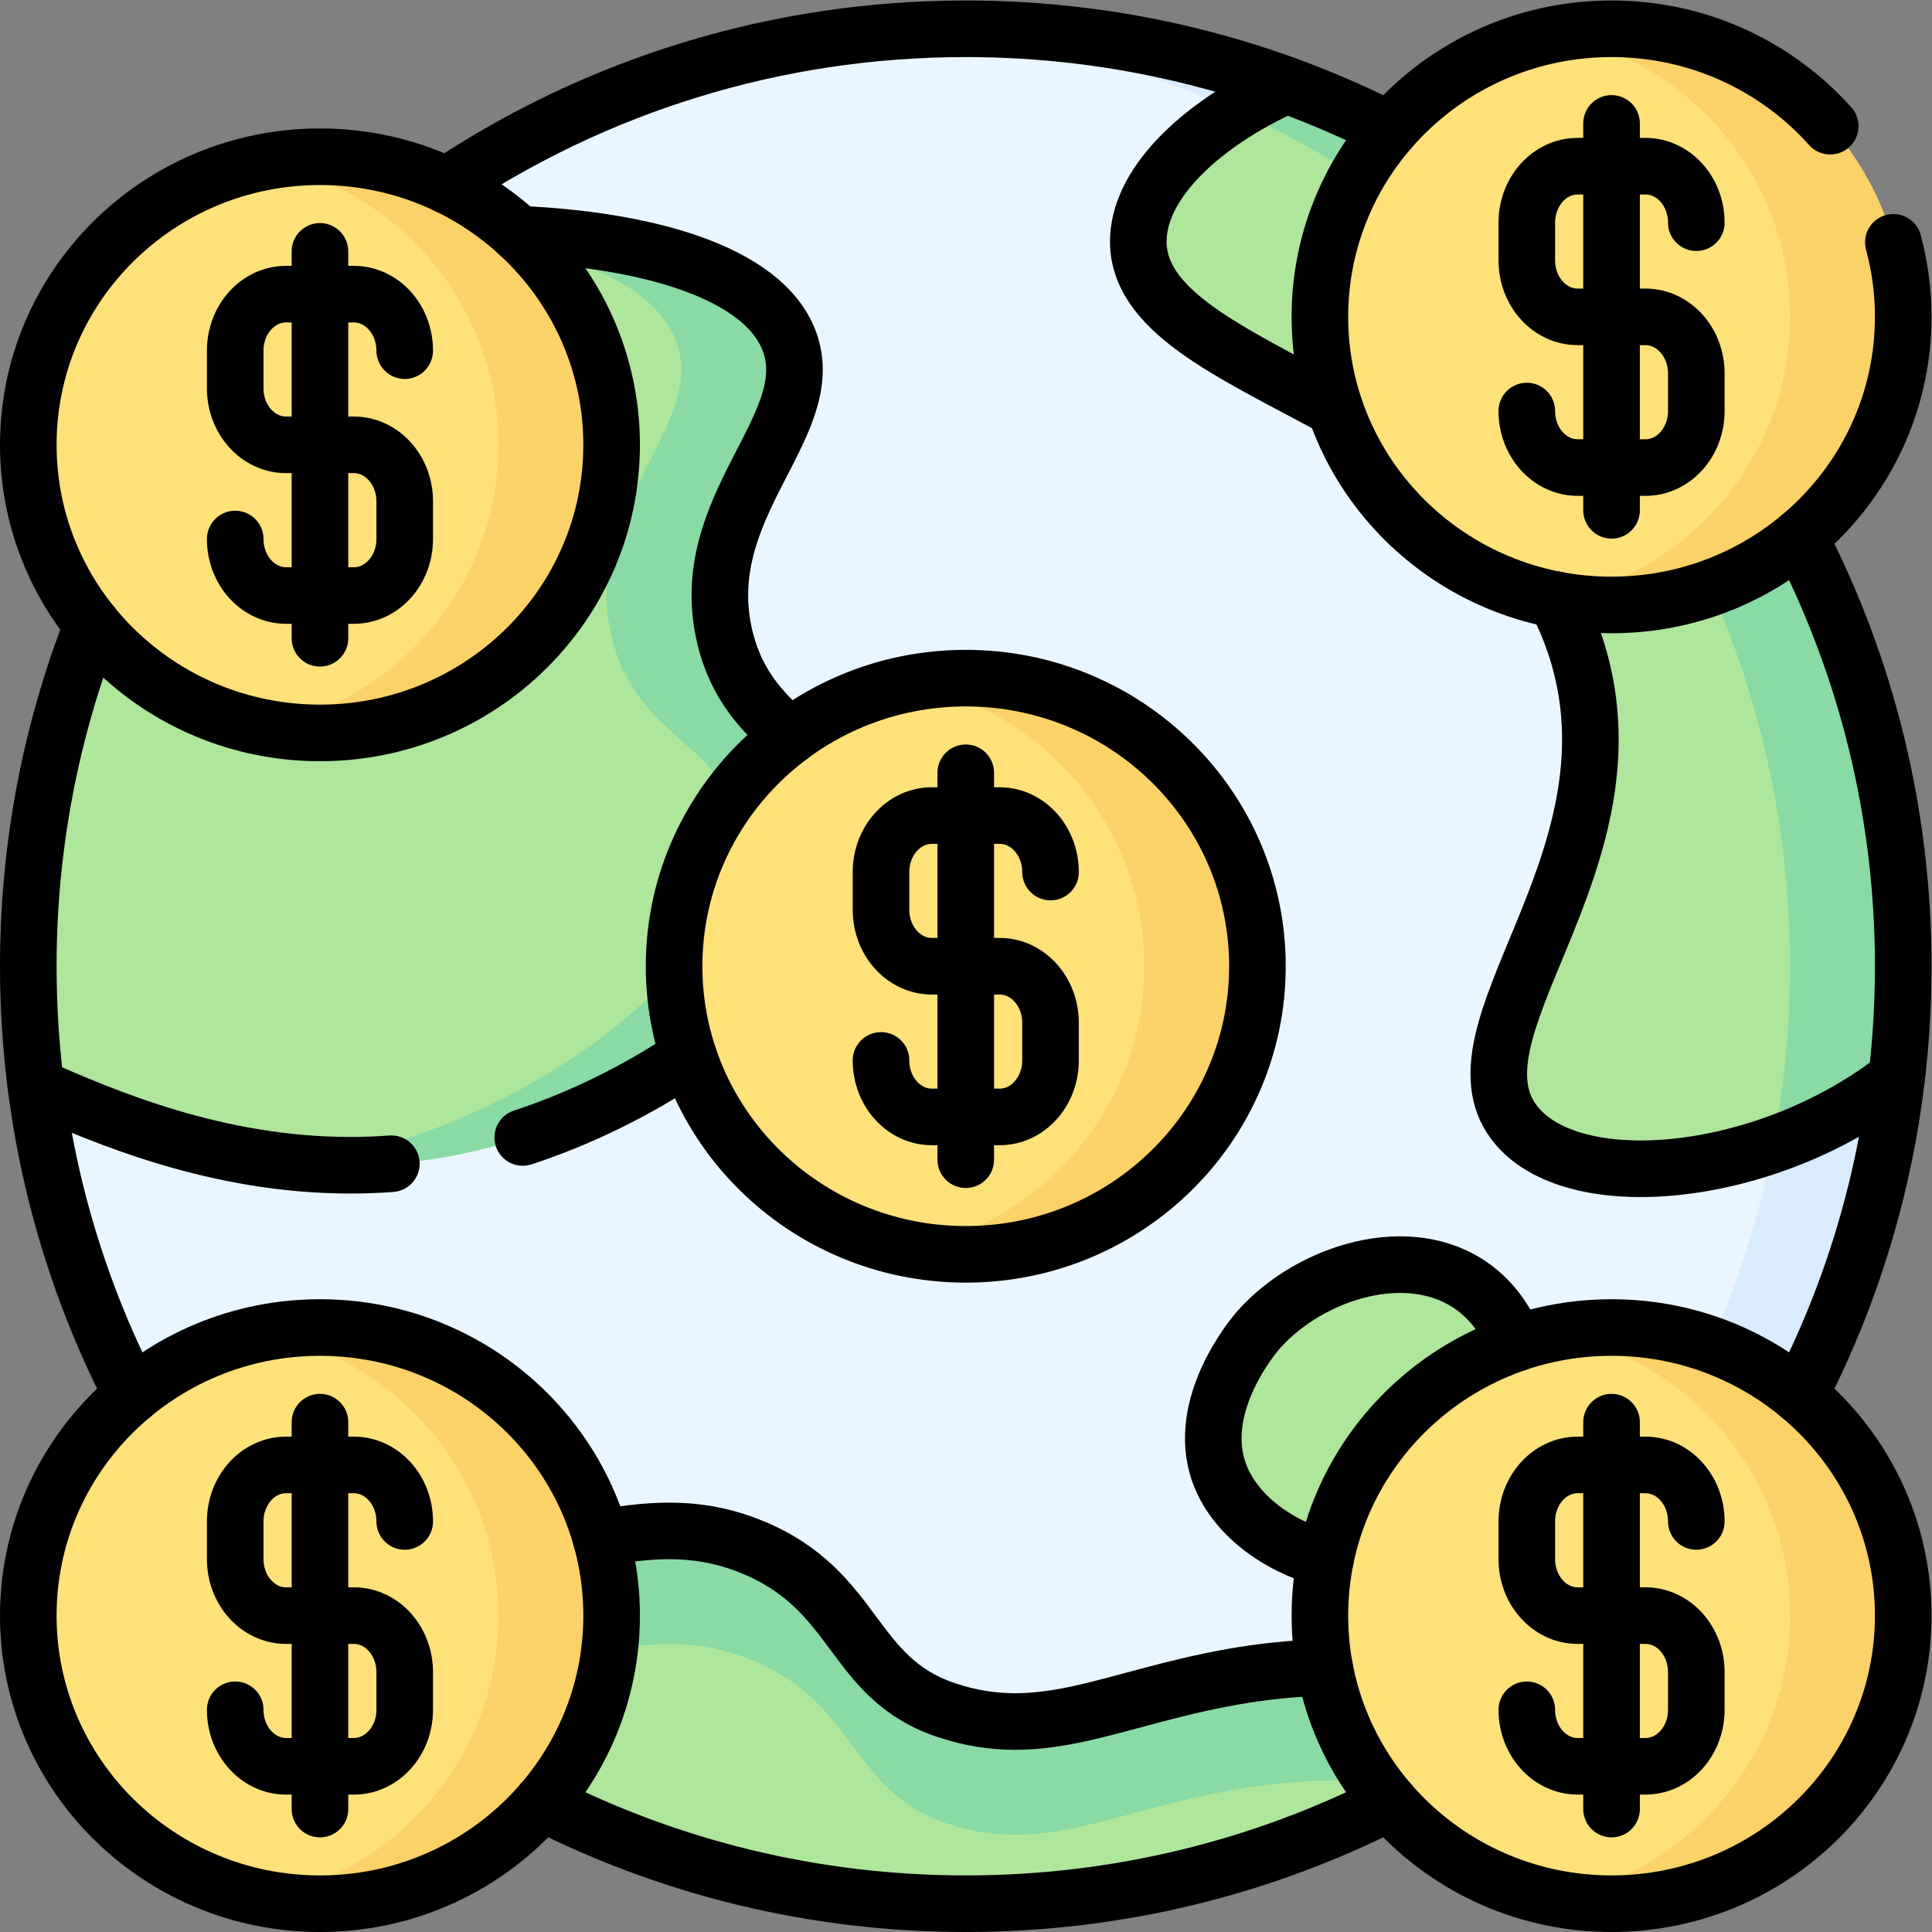
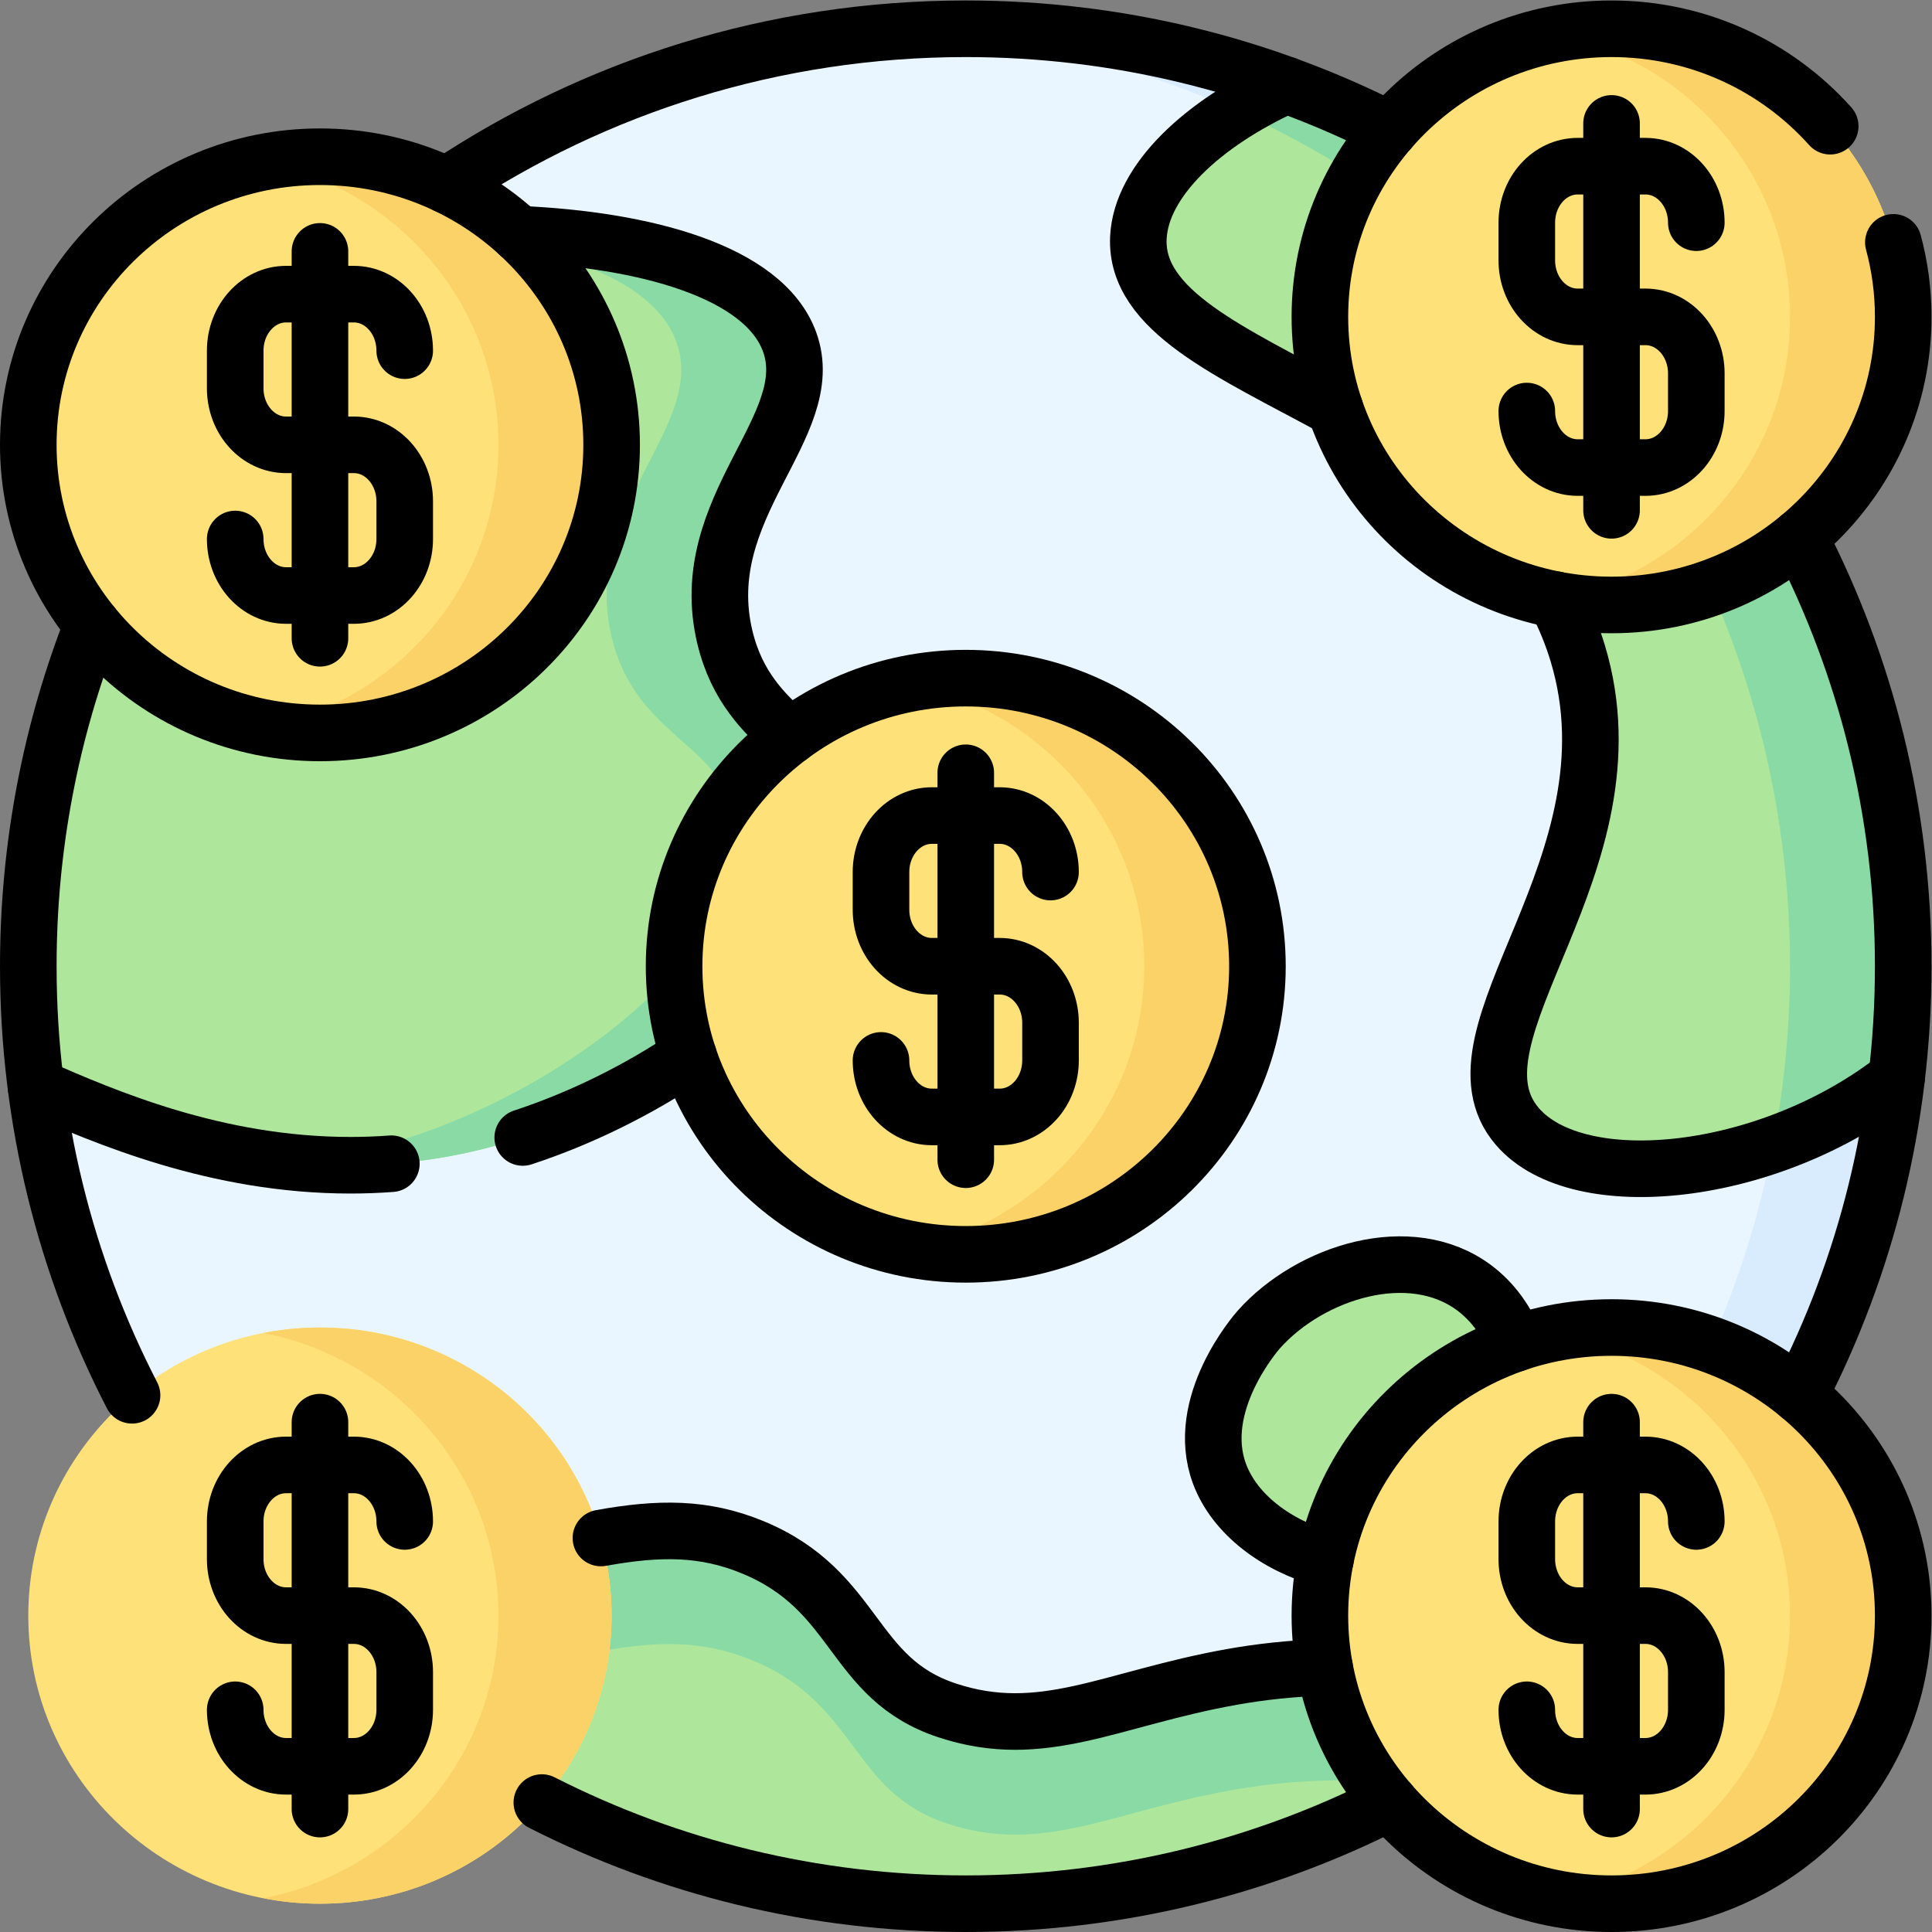
<svg xmlns="http://www.w3.org/2000/svg" version="1.1" id="svg4476" xml:space="preserve" width="682.667" height="682.667" viewBox="0 0 682.667 682.667">
  <rect x="0" y="0" width="682.667" height="682.667" fill="#808080" stroke="none" />
  <defs id="defs4480">
    <clipPath clipPathUnits="userSpaceOnUse" id="clipPath4490">
-       <path d="M 0,512 H 512 V 0 H 0 Z" id="path4488" />
+       <path d="M 0,512 H 512 V 0 H 0 " id="path4488" />
    </clipPath>
  </defs>
  <g id="g4482" transform="matrix(1.333,0,0,-1.333,0,682.667)">
    <g id="g4484">
      <g id="g4486" clip-path="url(#clipPath4490)">
        <g id="g4492" transform="translate(504.5,256)">
          <path d="m 0,0 c 0,-137.243 -111.257,-248.5 -248.5,-248.5 -137.243,0 -248.5,111.257 -248.5,248.5 0,137.243 111.257,248.5 248.5,248.5 C -111.257,248.5 0,137.243 0,0" style="fill:#eaf6ff;fill-opacity:1;fill-rule:nonzero;stroke:none" id="path4494" />
        </g>
        <g id="g4496" transform="translate(256,504.5)">
          <path d="m 0,0 c -5.038,0 -10.036,-0.168 -15,-0.463 130.256,-7.758 233.5,-115.832 233.5,-248.037 0,-132.205 -103.244,-240.279 -233.5,-248.037 4.964,-0.295 9.962,-0.463 15,-0.463 137.242,0 248.5,111.258 248.5,248.5 C 248.5,-111.258 137.242,0 0,0" style="fill:#d8ecfe;fill-opacity:1;fill-rule:nonzero;stroke:none" id="path4498" />
        </g>
        <g id="g4500" transform="translate(389.748,105.283)">
          <path d="m 0,0 c -21.212,-17.16 -58.463,-5.604 -66.507,16.233 -6.774,18.392 9.659,37.318 10.474,38.229 13.582,15.202 40.132,23.679 57.081,10.997 C 20.162,51.157 19.394,15.688 0,0" style="fill:#aee69c;fill-opacity:1;fill-rule:nonzero;stroke:none" id="path4502" />
        </g>
        <g id="g4504" transform="translate(7.5,256)">
          <path d="m 0,0 c 0,-10.834 0.697,-21.504 2.041,-31.971 24.016,-10.465 67.381,-29.36 118.758,-16.4 49.506,12.488 100.879,53.149 96.766,86.17 -2.658,21.347 -26.368,22.33 -32.89,49.326 -8.398,34.752 25.389,55.908 17.1,78.441 -9.624,26.166 -67.834,32.047 -110.18,27.125 C 35.702,147.125 0,77.736 0,0" style="fill:#aee69c;fill-opacity:1;fill-rule:nonzero;stroke:none" id="path4506" />
        </g>
        <g id="g4508" transform="translate(225.065,293.799)">
          <path d="m 0,0 c -2.658,21.347 -26.368,22.33 -32.891,49.326 -8.397,34.752 25.39,55.908 17.101,78.442 -8.679,23.593 -56.861,30.693 -97.297,28.253 31.412,-1.955 60.715,-10.361 67.297,-28.253 8.289,-22.534 -25.498,-43.69 -17.101,-78.442 C -56.368,22.33 -32.658,21.347 -30,0 c 4.112,-33.021 -47.261,-73.682 -96.767,-86.17 -7.02,-1.77 -13.884,-2.929 -20.577,-3.613 15.551,-1.549 32.569,-0.929 50.577,3.613 C -47.261,-73.682 4.112,-33.021 0,0" style="fill:#89daa4;fill-opacity:1;fill-rule:nonzero;stroke:none" id="path4510" />
        </g>
        <g id="g4512" transform="translate(256,7.5)">
          <path d="M 0,0 C 58.858,0 112.926,20.477 155.5,54.676 119.838,64.729 91.618,63.863 70.659,60.137 38.404,54.4 20.415,42.883 -4.929,51.243 c -25.69,8.475 -23.497,31.703 -51.609,43.263 -19.713,8.107 -37.062,3.689 -69.332,-4.135 -14.174,-3.436 -32.369,-7.766 -54.483,-12.814 C -135.066,29.793 -71.015,0 0,0" style="fill:#aee69c;fill-opacity:1;fill-rule:nonzero;stroke:none" id="path4514" />
        </g>
        <g id="g4516" transform="translate(101.831,61.119)">
          <path d="m 0,0 c 10.737,2.521 20.181,4.783 28.299,6.752 32.27,7.824 49.619,12.242 69.332,4.135 28.112,-11.56 25.919,-34.788 51.609,-43.263 25.344,-8.36 43.333,3.157 75.588,8.894 13.714,2.437 30.538,3.65 50.521,1.381 12.099,6.775 23.576,14.528 34.32,23.158 C 274.007,11.11 245.787,10.244 224.828,6.518 192.573,0.781 174.584,-10.736 149.24,-2.376 123.55,6.099 125.743,29.327 97.631,40.887 77.918,48.994 60.569,44.576 28.299,36.752 14.125,33.315 -4.07,28.986 -26.184,23.937 -18.042,15.351 -9.286,7.355 0,0" style="fill:#89daa4;fill-opacity:1;fill-rule:nonzero;stroke:none" id="path4518" />
        </g>
        <g id="g4520" transform="translate(341.033,489.565)">
          <path d="m 0,0 c -22.293,-10.11 -38.564,-25.373 -39.273,-40.432 -1.784,-37.87 96.316,-43.075 116.494,-110.269 16.864,-56.155 -37.084,-101.028 -16.007,-125.388 16.248,-18.777 66.778,-13.462 100.495,12.958 1.149,9.696 1.758,19.56 1.758,29.566 C 163.467,-126.191 95.365,-34.728 0,0" style="fill:#aee69c;fill-opacity:1;fill-rule:nonzero;stroke:none" id="path4522" />
        </g>
        <g id="g4524" transform="translate(341.034,489.565)">
          <path d="M 0,0 -0.001,0.001 C -0.004,0 -0.006,-0.002 -0.009,-0.002 c -2.333,-1.06 -4.631,-2.191 -6.879,-3.392 -2.122,-1.132 -4.174,-2.311 -6.141,-3.532 86.368,-38.926 146.495,-125.752 146.495,-226.638 0,-16.17 -1.555,-31.976 -4.504,-47.286 0.001,0.001 0.002,0.001 0.002,0.002 5.927,2.083 11.815,4.679 17.467,7.744 2.743,1.489 5.433,3.09 8.045,4.803 2.475,1.624 4.899,3.347 7.232,5.171 1.149,9.696 1.758,19.56 1.758,29.566 C 163.466,-126.191 95.364,-34.728 0,0" style="fill:#89daa4;fill-opacity:1;fill-rule:nonzero;stroke:none" id="path4526" />
        </g>
        <g id="g4528" transform="translate(162.128,394.215)">
          <path d="m 0,0 c 0,-42.177 -34.614,-76.367 -77.313,-76.367 -42.701,0 -77.315,34.19 -77.315,76.367 0,42.176 34.614,76.366 77.315,76.366 C -34.614,76.366 0,42.176 0,0" style="fill:#ffe179;fill-opacity:1;fill-rule:nonzero;stroke:none" id="path4530" />
        </g>
        <g id="g4532" transform="translate(84.814,470.581)">
          <path d="m 0,0 c -5.134,0 -10.146,-0.506 -15,-1.448 35.518,-6.901 62.313,-37.813 62.313,-74.918 0,-37.106 -26.795,-68.019 -62.313,-74.918 4.854,-0.944 9.866,-1.449 15,-1.449 42.699,0 77.313,34.191 77.313,76.367 C 77.313,-34.19 42.699,0 0,0" style="fill:#fbd268;fill-opacity:1;fill-rule:nonzero;stroke:none" id="path4534" />
        </g>
        <g id="g4536" transform="translate(504.5,428.133)">
          <path d="m 0,0 c 0,-42.176 -34.614,-76.366 -77.314,-76.366 -42.7,0 -77.314,34.19 -77.314,76.366 0,42.177 34.614,76.367 77.314,76.367 C -34.614,76.367 0,42.177 0,0" style="fill:#ffe179;fill-opacity:1;fill-rule:nonzero;stroke:none" id="path4538" />
        </g>
        <g id="g4540" transform="translate(427.185,504.5)">
          <path d="m 0,0 c -5.133,0 -10.146,-0.506 -15,-1.449 35.519,-6.9 62.314,-37.813 62.314,-74.918 0,-37.106 -26.795,-68.018 -62.314,-74.918 4.854,-0.943 9.867,-1.448 15,-1.448 42.7,0 77.314,34.19 77.314,76.366 C 77.314,-34.19 42.7,0 0,0" style="fill:#fbd268;fill-opacity:1;fill-rule:nonzero;stroke:none" id="path4542" />
        </g>
        <g id="g4544" transform="translate(504.5,83.867)">
          <path d="m 0,0 c 0,-42.177 -34.614,-76.367 -77.314,-76.367 -42.7,0 -77.314,34.19 -77.314,76.367 0,42.176 34.614,76.366 77.314,76.366 C -34.614,76.366 0,42.176 0,0" style="fill:#ffe179;fill-opacity:1;fill-rule:nonzero;stroke:none" id="path4546" />
        </g>
        <g id="g4548" transform="translate(427.185,160.233)">
          <path d="m 0,0 c -5.133,0 -10.146,-0.506 -15,-1.448 35.519,-6.901 62.314,-37.813 62.314,-74.918 0,-37.106 -26.795,-68.019 -62.314,-74.918 4.854,-0.944 9.867,-1.449 15,-1.449 42.7,0 77.314,34.19 77.314,76.367 C 77.314,-34.19 42.7,0 0,0" style="fill:#fbd268;fill-opacity:1;fill-rule:nonzero;stroke:none" id="path4550" />
        </g>
        <g id="g4552" transform="translate(333.315,256)">
          <path d="m 0,0 c 0,-42.176 -34.615,-76.367 -77.314,-76.367 -42.7,0 -77.315,34.191 -77.315,76.367 0,42.176 34.615,76.367 77.315,76.367 C -34.615,76.367 0,42.176 0,0" style="fill:#ffe179;fill-opacity:1;fill-rule:nonzero;stroke:none" id="path4554" />
        </g>
        <g id="g4556" transform="translate(256,332.367)">
          <path d="m 0,0 c -5.134,0 -10.146,-0.506 -15,-1.449 35.518,-6.901 62.314,-37.813 62.314,-74.918 0,-37.106 -26.796,-68.018 -62.314,-74.918 4.854,-0.944 9.866,-1.449 15,-1.449 42.699,0 77.314,34.191 77.314,76.367 C 77.314,-34.191 42.699,0 0,0" style="fill:#fbd268;fill-opacity:1;fill-rule:nonzero;stroke:none" id="path4558" />
        </g>
        <g id="g4560" transform="translate(162.128,83.867)">
          <path d="m 0,0 c 0,-42.177 -34.614,-76.367 -77.313,-76.367 -42.701,0 -77.315,34.19 -77.315,76.367 0,42.176 34.614,76.366 77.315,76.366 C -34.614,76.366 0,42.176 0,0" style="fill:#ffe179;fill-opacity:1;fill-rule:nonzero;stroke:none" id="path4562" />
        </g>
        <g id="g4564" transform="translate(84.814,160.233)">
          <path d="m 0,0 c -5.134,0 -10.146,-0.506 -15,-1.448 35.518,-6.901 62.313,-37.813 62.313,-74.918 0,-37.106 -26.795,-68.019 -62.313,-74.918 4.854,-0.944 9.866,-1.449 15,-1.449 42.699,0 77.313,34.19 77.313,76.367 C 77.313,-34.19 42.699,0 0,0" style="fill:#fbd268;fill-opacity:1;fill-rule:nonzero;stroke:none" id="path4566" />
        </g>
        <g id="g4568" transform="translate(143.63,34.31)">
          <path d="m 0,0 c 33.75,-17.149 71.93,-26.81 112.37,-26.81 40.441,0 78.62,9.661 112.37,26.81" style="fill:none;stroke:#000000;stroke-width:15;stroke-linecap:round;stroke-linejoin:round;stroke-miterlimit:10;stroke-dasharray:none;stroke-opacity:1" id="path4570" />
        </g>
        <g id="g4572" transform="translate(35,142.269)">
          <path d="m 0,0 c -17.58,34.08 -27.5,72.75 -27.5,113.73 0,31.92 6.02,62.43 16.98,90.46" style="fill:none;stroke:#000000;stroke-width:15;stroke-linecap:round;stroke-linejoin:round;stroke-miterlimit:10;stroke-dasharray:none;stroke-opacity:1" id="path4574" />
        </g>
        <g id="g4576" transform="translate(118.45,462.99)">
          <path d="m 0,0 c 39.39,26.22 86.68,41.51 137.55,41.51 40.44,0 78.62,-9.66 112.37,-26.81" style="fill:none;stroke:#000000;stroke-width:15;stroke-linecap:round;stroke-linejoin:round;stroke-miterlimit:10;stroke-dasharray:none;stroke-opacity:1" id="path4578" />
        </g>
        <g id="g4580" transform="translate(477,369.731)">
          <path d="m 0,0 c 17.58,-34.08 27.5,-72.75 27.5,-113.73 0,-40.981 -9.92,-79.651 -27.5,-113.731" style="fill:none;stroke:#000000;stroke-width:15;stroke-linecap:round;stroke-linejoin:round;stroke-miterlimit:10;stroke-dasharray:none;stroke-opacity:1" id="path4582" />
        </g>
        <g id="g4584" transform="translate(351.36,98.84)">
          <path d="m 0,0 c -12.88,3.5 -24.11,11.82 -28.12,22.68 -6.771,18.39 9.66,37.31 10.479,38.23 13.58,15.2 40.13,23.67 57.08,10.99 4.981,-3.72 8.611,-8.89 10.911,-14.759" style="fill:none;stroke:#000000;stroke-width:15;stroke-linecap:round;stroke-linejoin:round;stroke-miterlimit:10;stroke-dasharray:none;stroke-opacity:1" id="path4586" />
        </g>
        <g id="g4588" transform="translate(138.567,210.611)">
          <path d="M 0,0 C 15.435,5.058 30.666,12.614 43.952,21.579" style="fill:none;stroke:#000000;stroke-width:15;stroke-linecap:round;stroke-linejoin:round;stroke-miterlimit:10;stroke-dasharray:none;stroke-opacity:1" id="path4590" />
        </g>
        <g id="g4592" transform="translate(9.54,224.03)">
          <path d="m 0,0 c 18.26,-7.96 47.7,-20.78 83.34,-20.78 3.558,0 7.179,0.127 10.856,0.4" style="fill:none;stroke:#000000;stroke-width:15;stroke-linecap:round;stroke-linejoin:round;stroke-miterlimit:10;stroke-dasharray:none;stroke-opacity:1" id="path4594" />
        </g>
        <g id="g4596" transform="translate(137.54,450.05)">
          <path d="M 0,0 C 33.05,-1.42 64.85,-9.75 71.74,-28.479 80.02,-51.02 46.24,-72.17 54.63,-106.93 57.8,-120 64.979,-126.97 71.86,-133.109" style="fill:none;stroke:#000000;stroke-width:15;stroke-linecap:round;stroke-linejoin:round;stroke-miterlimit:10;stroke-dasharray:none;stroke-opacity:1" id="path4598" />
        </g>
        <g id="g4600" transform="translate(159.29,104.44)">
          <path d="m 0,0 c 15.55,2.81 27.36,2.829 40.17,-2.431 28.11,-11.559 25.92,-34.79 51.61,-43.269 25.34,-8.361 43.33,3.16 75.59,8.899 7.28,1.29 15.43,2.24 24.46,2.5" style="fill:none;stroke:#000000;stroke-width:15;stroke-linecap:round;stroke-linejoin:round;stroke-miterlimit:10;stroke-dasharray:none;stroke-opacity:1" id="path4602" />
        </g>
        <g id="g4604" transform="translate(353.86,403.86)">
          <path d="m 0,0 c -27.65,15.02 -53.011,25.85 -52.101,45.27 0.71,15.06 16.981,30.33 39.271,40.44" style="fill:none;stroke:#000000;stroke-width:15;stroke-linecap:round;stroke-linejoin:round;stroke-miterlimit:10;stroke-dasharray:none;stroke-opacity:1" id="path4606" />
        </g>
        <g id="g4608" transform="translate(502.74,226.43)">
          <path d="m 0,0 c -33.71,-26.42 -84.25,-31.729 -100.49,-12.949 -21.08,24.359 32.87,69.229 16,125.38 -1.54,5.12 -3.52,9.88 -5.88,14.319" style="fill:none;stroke:#000000;stroke-width:15;stroke-linecap:round;stroke-linejoin:round;stroke-miterlimit:10;stroke-dasharray:none;stroke-opacity:1" id="path4610" />
        </g>
        <g id="g4612" transform="translate(162.128,394.215)">
          <path d="m 0,0 c 0,-42.177 -34.614,-76.367 -77.313,-76.367 -42.701,0 -77.315,34.19 -77.315,76.367 0,42.176 34.614,76.366 77.315,76.366 C -34.614,76.366 0,42.176 0,0 Z" style="fill:none;stroke:#000000;stroke-width:15;stroke-linecap:round;stroke-linejoin:round;stroke-miterlimit:10;stroke-dasharray:none;stroke-opacity:1" id="path4614" />
        </g>
        <g id="g4616" transform="translate(84.814,445.497)">
          <path d="M 0,0 V -102.565" style="fill:none;stroke:#000000;stroke-width:15;stroke-linecap:round;stroke-linejoin:round;stroke-miterlimit:10;stroke-dasharray:none;stroke-opacity:1" id="path4618" />
        </g>
        <g id="g4620" transform="translate(62.349,369.25)">
          <path d="m 0,0 c 0,-8.271 6.035,-14.978 13.479,-14.978 h 17.972 c 7.445,0 13.48,6.707 13.48,14.978 v 9.986 c 0,8.273 -6.035,14.979 -13.48,14.979 H 13.479 C 6.035,24.965 0,31.671 0,39.943 v 9.986 c 0,8.272 6.035,14.978 13.479,14.978 h 17.972 c 7.445,0 13.48,-6.706 13.48,-14.978" style="fill:none;stroke:#000000;stroke-width:15;stroke-linecap:round;stroke-linejoin:round;stroke-miterlimit:10;stroke-dasharray:none;stroke-opacity:1" id="path4622" />
        </g>
        <g id="g4624" transform="translate(501.888,447.891)">
          <path d="m 0,0 c 1.704,-6.302 2.612,-12.925 2.612,-19.758 0,-42.176 -34.614,-76.366 -77.314,-76.366 -42.699,0 -77.314,34.19 -77.314,76.366 0,42.177 34.615,76.367 77.314,76.367 23.077,0 43.793,-9.987 57.959,-25.824" style="fill:none;stroke:#000000;stroke-width:15;stroke-linecap:round;stroke-linejoin:round;stroke-miterlimit:10;stroke-dasharray:none;stroke-opacity:1" id="path4626" />
        </g>
        <g id="g4628" transform="translate(427.185,479.416)">
          <path d="M 0,0 V -102.565" style="fill:none;stroke:#000000;stroke-width:15;stroke-linecap:round;stroke-linejoin:round;stroke-miterlimit:10;stroke-dasharray:none;stroke-opacity:1" id="path4630" />
        </g>
        <g id="g4632" transform="translate(404.721,403.169)">
          <path d="m 0,0 c 0,-8.272 6.035,-14.979 13.479,-14.979 h 17.972 c 7.445,0 13.48,6.707 13.48,14.979 v 9.986 c 0,8.273 -6.035,14.979 -13.48,14.979 L 13.479,24.964 C 6.035,24.964 0,31.67 0,39.942 v 9.987 c 0,8.272 6.035,14.978 13.479,14.978 h 17.972 c 7.445,0 13.48,-6.706 13.48,-14.978" style="fill:none;stroke:#000000;stroke-width:15;stroke-linecap:round;stroke-linejoin:round;stroke-miterlimit:10;stroke-dasharray:none;stroke-opacity:1" id="path4634" />
        </g>
        <g id="g4636" transform="translate(504.5,83.867)">
          <path d="m 0,0 c 0,-42.177 -34.614,-76.367 -77.314,-76.367 -42.7,0 -77.314,34.19 -77.314,76.367 0,42.176 34.614,76.366 77.314,76.366 C -34.614,76.366 0,42.176 0,0 Z" style="fill:none;stroke:#000000;stroke-width:15;stroke-linecap:round;stroke-linejoin:round;stroke-miterlimit:10;stroke-dasharray:none;stroke-opacity:1" id="path4638" />
        </g>
        <g id="g4640" transform="translate(427.185,135.149)">
          <path d="M 0,0 V -102.565" style="fill:none;stroke:#000000;stroke-width:15;stroke-linecap:round;stroke-linejoin:round;stroke-miterlimit:10;stroke-dasharray:none;stroke-opacity:1" id="path4642" />
        </g>
        <g id="g4644" transform="translate(404.721,58.902)">
          <path d="m 0,0 c 0,-8.272 6.035,-14.979 13.479,-14.979 h 17.972 c 7.445,0 13.48,6.707 13.48,14.979 v 9.986 c 0,8.273 -6.035,14.979 -13.48,14.979 H 13.479 C 6.035,24.964 0,31.671 0,39.943 v 9.986 c 0,8.272 6.035,14.978 13.479,14.978 h 17.972 c 7.445,0 13.48,-6.706 13.48,-14.978" style="fill:none;stroke:#000000;stroke-width:15;stroke-linecap:round;stroke-linejoin:round;stroke-miterlimit:10;stroke-dasharray:none;stroke-opacity:1" id="path4646" />
        </g>
        <g id="g4648" transform="translate(333.315,256)">
          <path d="m 0,0 c 0,-42.176 -34.615,-76.367 -77.314,-76.367 -42.7,0 -77.315,34.191 -77.315,76.367 0,42.176 34.615,76.367 77.315,76.367 C -34.615,76.367 0,42.176 0,0 Z" style="fill:none;stroke:#000000;stroke-width:15;stroke-linecap:round;stroke-linejoin:round;stroke-miterlimit:10;stroke-dasharray:none;stroke-opacity:1" id="path4650" />
        </g>
        <g id="g4652" transform="translate(256,307.282)">
          <path d="M 0,0 V -102.564" style="fill:none;stroke:#000000;stroke-width:15;stroke-linecap:round;stroke-linejoin:round;stroke-miterlimit:10;stroke-dasharray:none;stroke-opacity:1" id="path4654" />
        </g>
        <g id="g4656" transform="translate(233.534,231.036)">
          <path d="m 0,0 c 0,-8.272 6.035,-14.979 13.479,-14.979 h 17.973 c 7.444,0 13.48,6.707 13.48,14.979 v 9.986 c 0,8.273 -6.036,14.979 -13.48,14.979 L 13.479,24.964 C 6.035,24.964 0,31.67 0,39.942 v 9.986 C 0,58.2 6.035,64.906 13.479,64.906 h 17.973 c 7.444,0 13.48,-6.706 13.48,-14.978" style="fill:none;stroke:#000000;stroke-width:15;stroke-linecap:round;stroke-linejoin:round;stroke-miterlimit:10;stroke-dasharray:none;stroke-opacity:1" id="path4658" />
        </g>
        <g id="g4660" transform="translate(162.128,83.867)">
-           <path d="m 0,0 c 0,-42.177 -34.614,-76.367 -77.313,-76.367 -42.701,0 -77.315,34.19 -77.315,76.367 0,42.176 34.614,76.366 77.315,76.366 C -34.614,76.366 0,42.176 0,0 Z" style="fill:none;stroke:#000000;stroke-width:15;stroke-linecap:round;stroke-linejoin:round;stroke-miterlimit:10;stroke-dasharray:none;stroke-opacity:1" id="path4662" />
-         </g>
+           </g>
        <g id="g4664" transform="translate(84.814,135.149)">
          <path d="M 0,0 V -102.565" style="fill:none;stroke:#000000;stroke-width:15;stroke-linecap:round;stroke-linejoin:round;stroke-miterlimit:10;stroke-dasharray:none;stroke-opacity:1" id="path4666" />
        </g>
        <g id="g4668" transform="translate(62.349,58.902)">
          <path d="m 0,0 c 0,-8.272 6.035,-14.979 13.479,-14.979 h 17.972 c 7.445,0 13.48,6.707 13.48,14.979 v 9.986 c 0,8.273 -6.035,14.979 -13.48,14.979 H 13.479 C 6.035,24.964 0,31.671 0,39.943 v 9.986 c 0,8.272 6.035,14.978 13.479,14.978 h 17.972 c 7.445,0 13.48,-6.706 13.48,-14.978" style="fill:none;stroke:#000000;stroke-width:15;stroke-linecap:round;stroke-linejoin:round;stroke-miterlimit:10;stroke-dasharray:none;stroke-opacity:1" id="path4670" />
        </g>
      </g>
    </g>
  </g>
</svg>